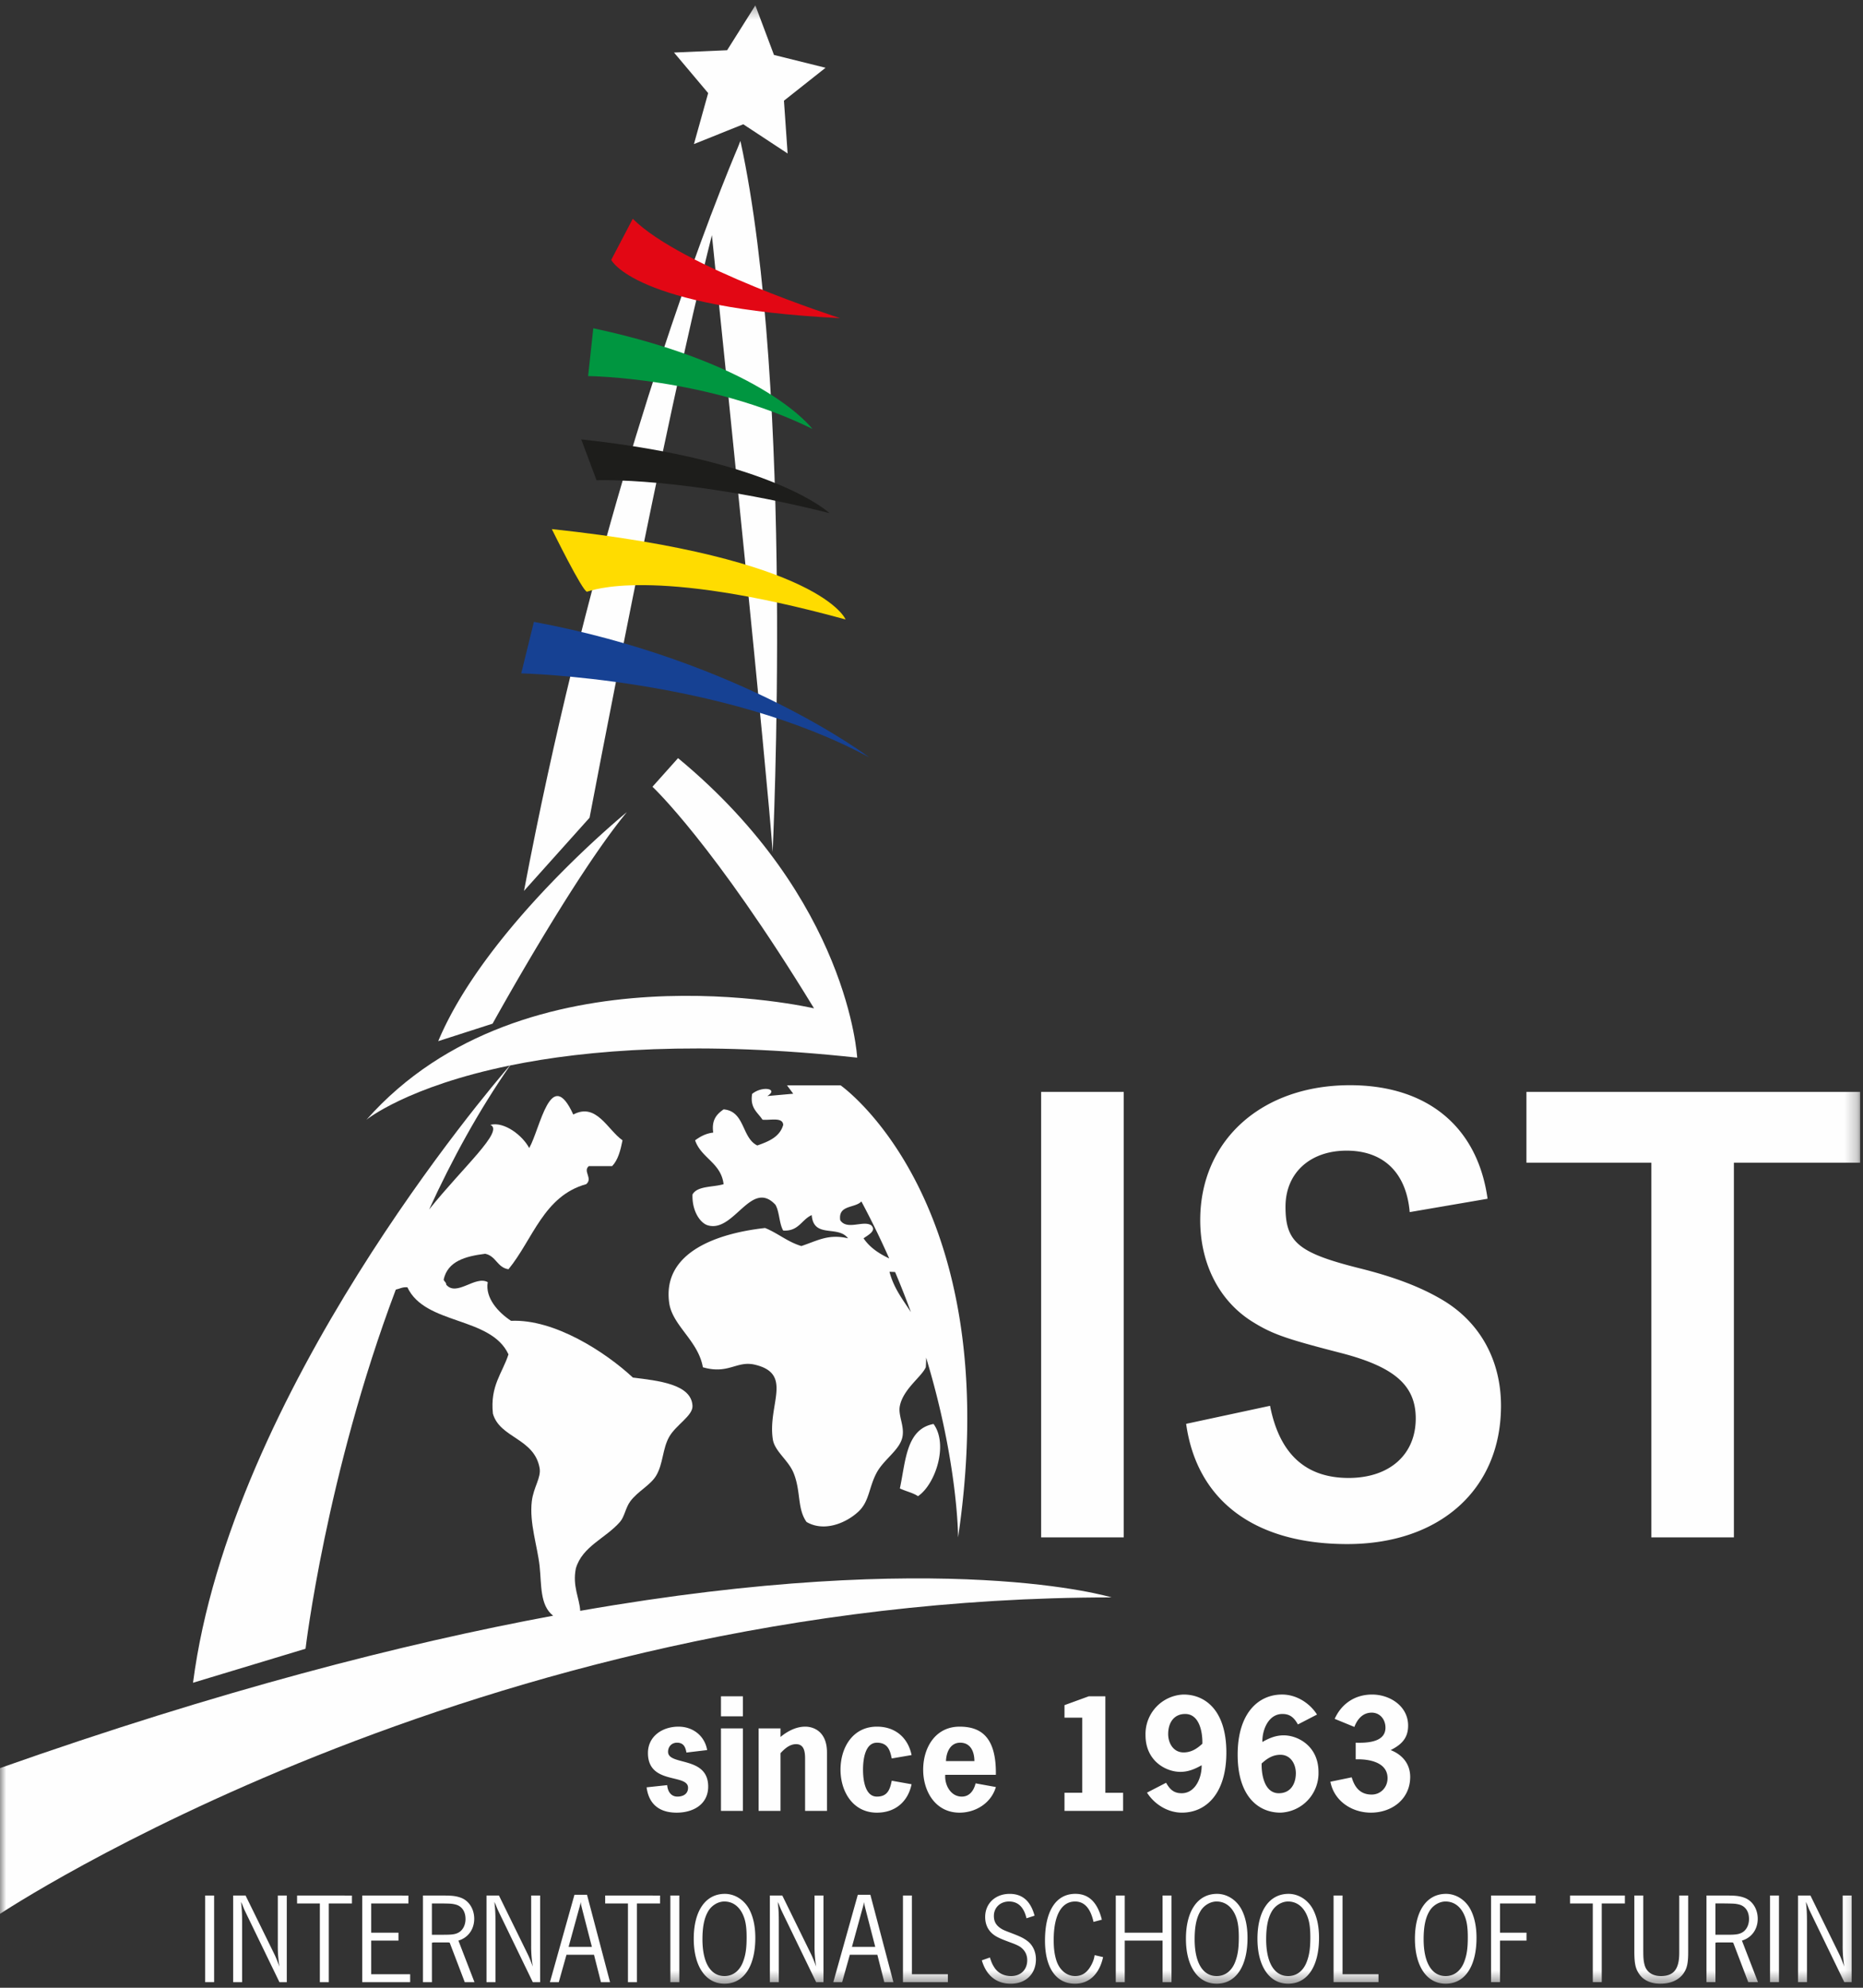
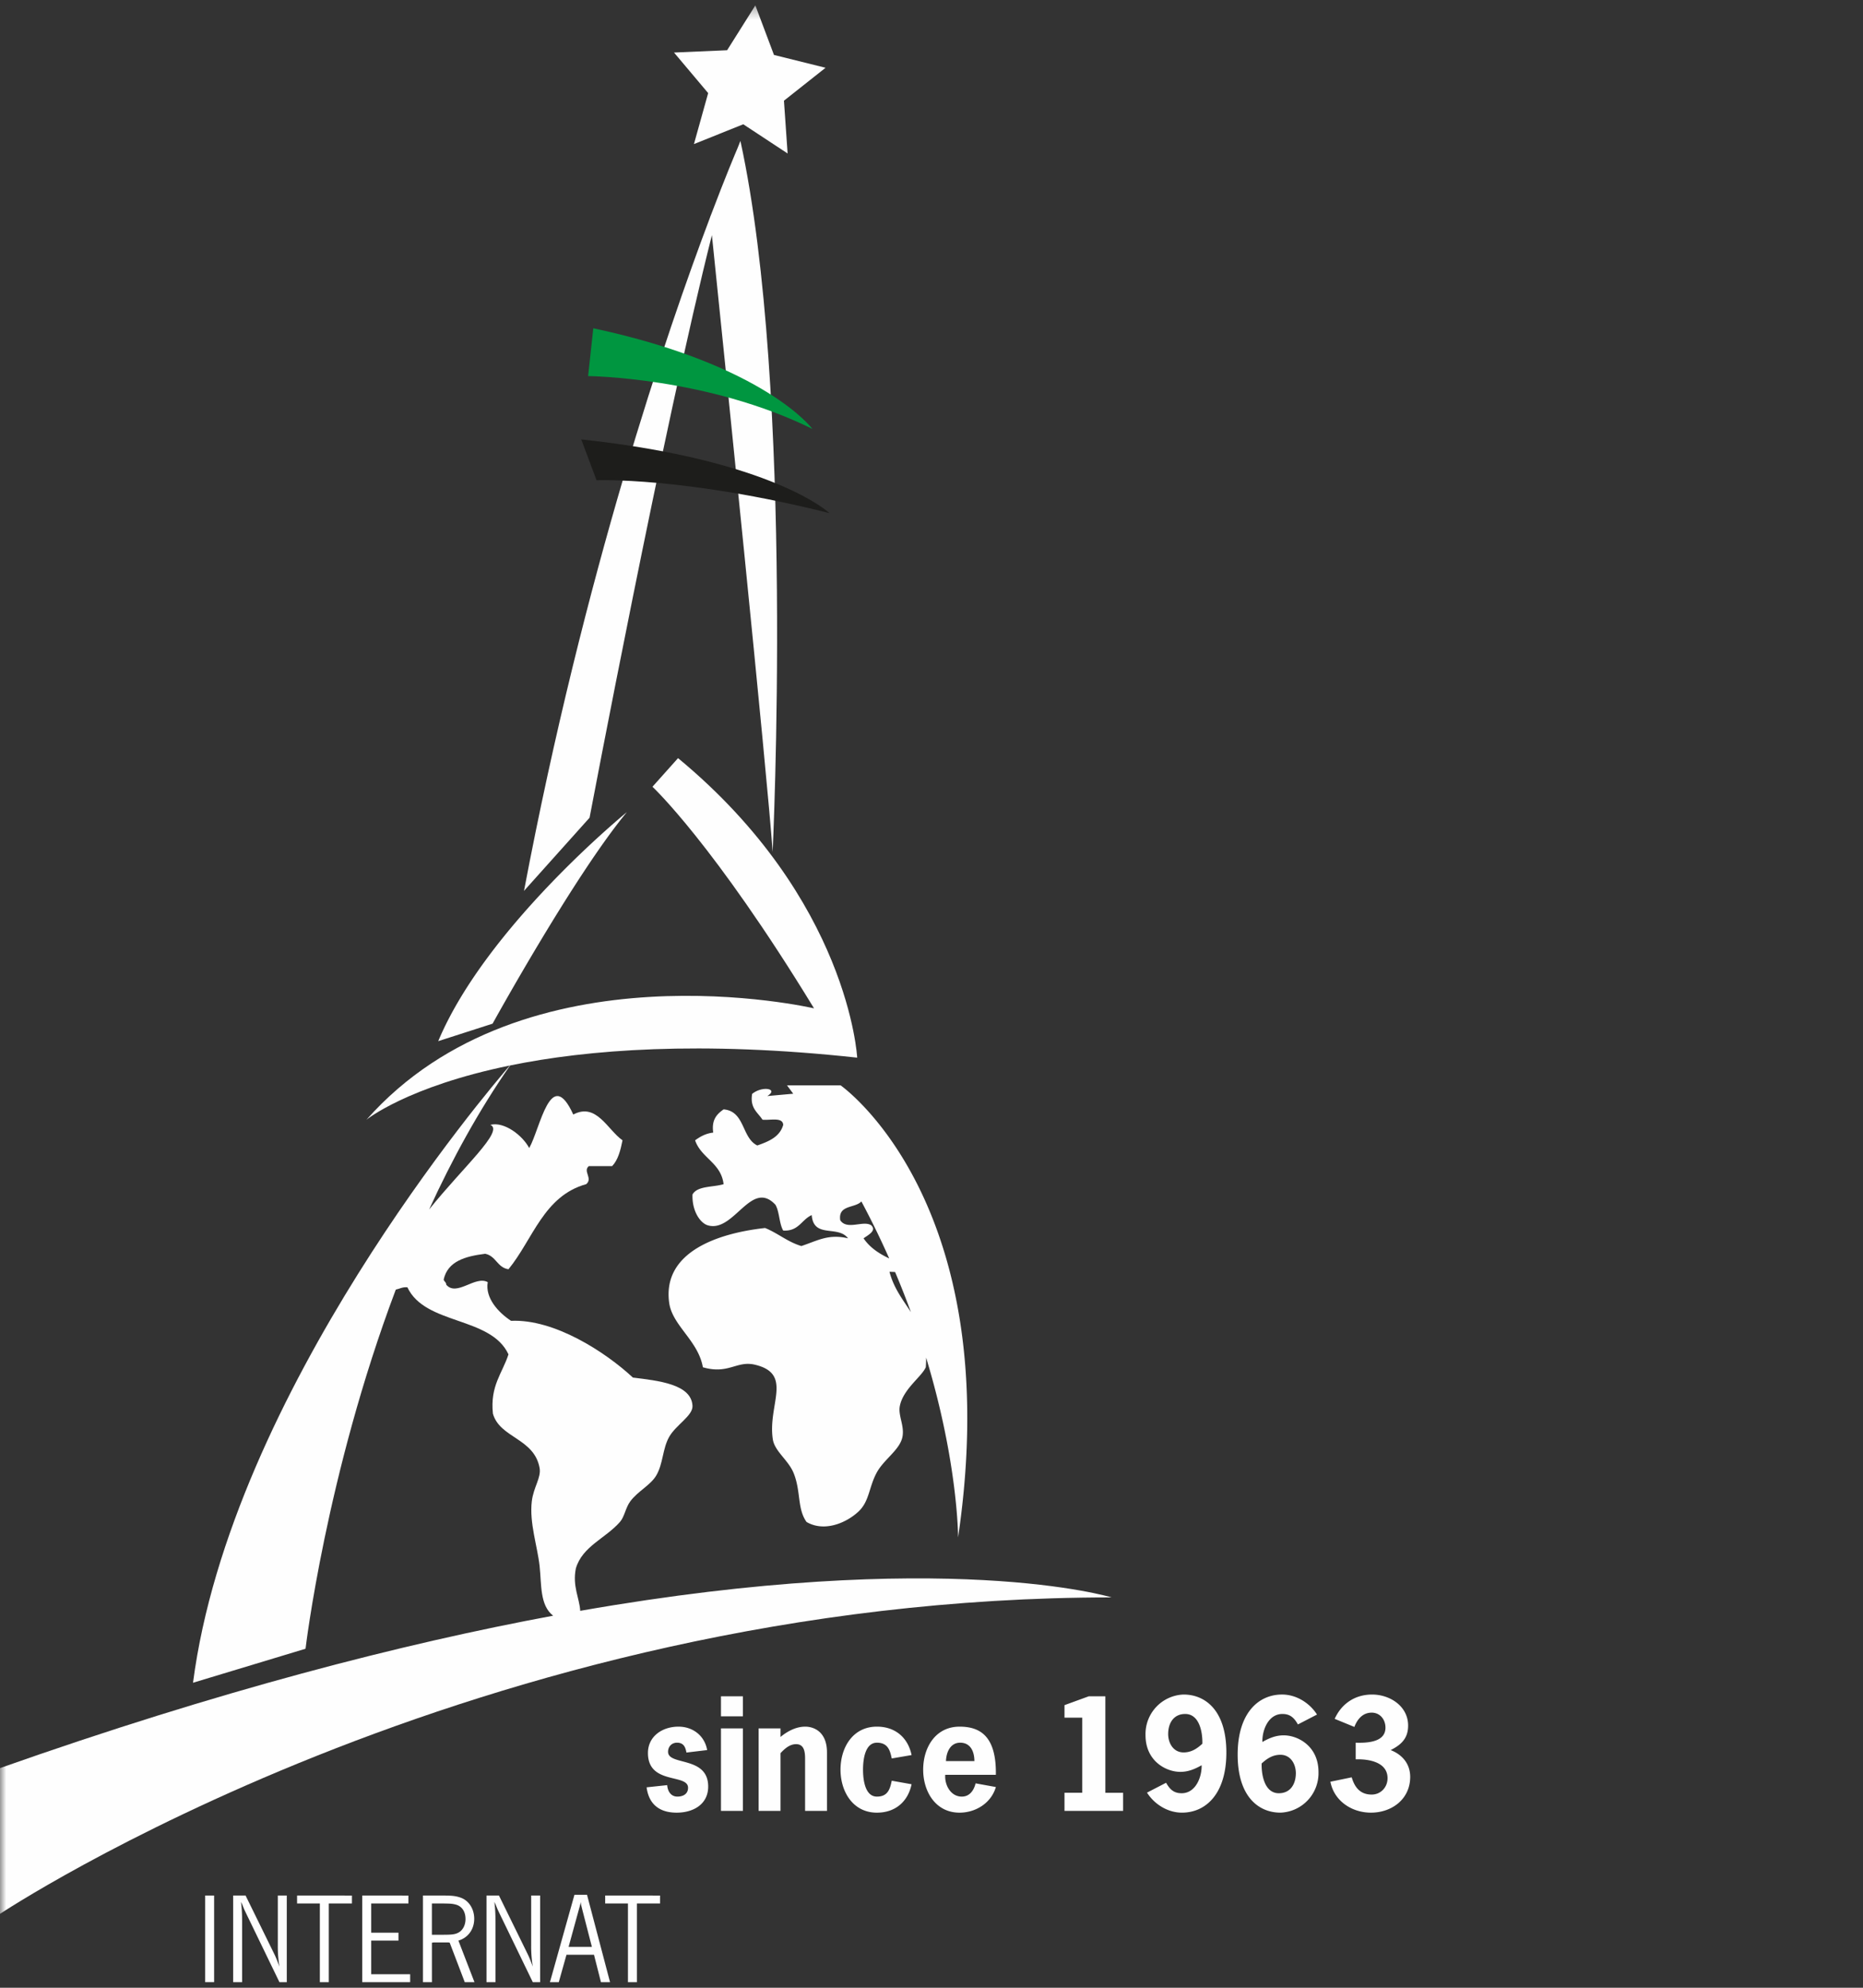
<svg xmlns="http://www.w3.org/2000/svg" xmlns:xlink="http://www.w3.org/1999/xlink" width="150" height="160" viewBox="0 0 150 160">
  <rect x="0" y="0" width="150" height="160" fill="#333333" stroke="none" />
  <title>Page 1</title>
  <defs>
    <path id="a" d="M0 159.568h149.767V.325H0z" />
  </defs>
  <g fill="none" fill-rule="evenodd">
    <path fill="#FEFEFE" d="M16.519 159.55h.721v-6.973h-.721z" />
    <g transform="translate(0 .108)">
      <path d="M23.09 159.442h-.591l-2.725-5.624c-.03-.073-.07-.146-.1-.21l-.09-.218-.08-.2c-.03-.073-.071-.135-.101-.219.07.554.09.92.09 1.704v4.767h-.72v-6.973h1l2.335 4.757c.13.272.26.606.39.962a9.961 9.961 0 0 1-.13-1.725v-3.994h.722v6.973zm5.247-6.972v.637h-1.863v6.335h-.721v-6.335h-1.834v-.638zm4.547 0v.637h-2.995v2.352h2.194v.638h-2.194v2.707h3.135v.638h-3.857v-6.973zm2.803 3.156c.672 0 .942-.03 1.192-.156.37-.178.602-.607.602-1.108 0-.617-.301-1.046-.812-1.172-.3-.073-.42-.073-1.152-.084h-.742v2.52h.912zm.04-3.157c.682 0 1.012.042 1.382.178.652.24 1.073.91 1.073 1.693 0 .847-.491 1.527-1.273 1.757l1.293 3.345h-.782l-1.212-3.177-.1-.022h-1.182l-.15.022v3.177h-.722v-6.973h1.673zm7.763 6.973h-.592l-2.724-5.624c-.03-.073-.07-.146-.1-.21l-.09-.218-.081-.2c-.03-.073-.07-.135-.1-.219.07.554.09.92.09 1.704v4.767h-.722v-6.973h1.003l2.334 4.757c.13.272.26.606.39.962a9.961 9.961 0 0 1-.13-1.725v-3.994h.721v6.973zm4.165-2.844l-.781-3.031c-.09-.355-.09-.377-.12-.576-.02.157-.03.179-.08.367l-.06.209-.833 3.031h1.874zm-2.665 2.844h-.711l1.973-7.035h1.012l1.854 7.035h-.732l-.56-2.205H45.61l-.62 2.205zm8.154-6.972v.637h-1.863v6.335h-.721v-6.335h-1.834v-.638z" fill="#FEFEFE" />
      <mask id="b" fill="#fff">
        <use xlink:href="#a" />
      </mask>
-       <path fill="#FEFEFE" mask="url(#b)" d="M53.974 159.442h.722v-6.973h-.722zm3.035-5.687c-.31.533-.451 1.244-.451 2.237 0 1.872.651 2.959 1.773 2.959.701 0 1.252-.44 1.523-1.223.19-.523.26-1.066.26-1.892 0-.92-.1-1.454-.36-1.956-.32-.606-.822-.93-1.433-.93-.511 0-1.042.324-1.312.805m3.306-.199c.33.617.5 1.38.5 2.321 0 2.3-.941 3.69-2.484 3.69-1.513 0-2.474-1.4-2.474-3.617 0-2.247.952-3.616 2.504-3.616.792 0 1.543.47 1.954 1.222m5.988 5.886h-.59l-2.725-5.624c-.03-.073-.07-.146-.1-.21l-.09-.218-.081-.2c-.03-.073-.07-.135-.1-.219.07.554.09.92.09 1.704v4.767h-.721v-6.973h1.002l2.334 4.757c.13.272.26.606.39.962a9.961 9.961 0 0 1-.13-1.725v-3.994h.721v6.973zm4.167-2.844l-.782-3.031c-.09-.355-.09-.377-.12-.576-.02.157-.03.179-.08.367l-.06.209-.832 3.031h1.873zm-2.666 2.844h-.71l1.973-7.035h1.011l1.854 7.035H71.2l-.56-2.205h-2.215l-.62 2.205zm5.619-.638h2.895v.638h-3.616v-6.973h.72zm9.224-4.505c-.21-.9-.681-1.35-1.403-1.35-.71 0-1.221.492-1.221 1.161 0 .482.2.795.64 1.057.14.083.32.156.711.303.712.272.992.397 1.293.617.47.324.741.888.741 1.516 0 1.17-.811 1.965-2.023 1.965-1.162 0-1.974-.66-2.334-1.882l.65-.23c.12.366.19.533.322.743.28.48.78.752 1.382.752.78 0 1.302-.512 1.302-1.275 0-.419-.17-.774-.511-1.036-.15-.115-.41-.24-.822-.386-.53-.199-.801-.304-1.061-.439-.65-.335-.992-.889-.992-1.62 0-1.089.821-1.861 1.974-1.861 1.021 0 1.682.574 2.003 1.756l-.651.209zm5.398.293c-.24-1.087-.732-1.642-1.482-1.642-1.103 0-1.724 1.119-1.724 3.095 0 .659.06 1.129.2 1.6.241.804.832 1.306 1.524 1.306.59 0 1.011-.303 1.342-.962.12-.24.19-.45.23-.721l.681.157c-.3 1.369-1.122 2.143-2.264 2.143-1.523 0-2.414-1.286-2.414-3.471 0-2.394.891-3.764 2.444-3.764 1.082 0 1.783.68 2.134 2.08l-.67.179zm2.514 4.85h-.722v-6.973h.722v2.99h3.045v-2.99h.721v6.973h-.721v-3.345h-3.045zm6.079-5.687c-.311.533-.451 1.244-.451 2.237 0 1.872.651 2.959 1.773 2.959.701 0 1.252-.44 1.522-1.223.19-.523.261-1.066.261-1.892 0-.92-.1-1.454-.36-1.956-.321-.606-.822-.93-1.433-.93-.511 0-1.042.324-1.312.805m3.306-.199c.33.617.5 1.38.5 2.321 0 2.3-.941 3.69-2.484 3.69-1.513 0-2.474-1.4-2.474-3.617 0-2.247.951-3.616 2.504-3.616.792 0 1.542.47 1.954 1.222m2.452.199c-.31.533-.45 1.244-.45 2.237 0 1.872.65 2.959 1.772 2.959.701 0 1.253-.44 1.523-1.223.19-.523.26-1.066.26-1.892 0-.92-.1-1.454-.36-1.956-.321-.606-.822-.93-1.432-.93-.512 0-1.043.324-1.313.805m3.306-.199c.33.617.5 1.38.5 2.321 0 2.3-.94 3.69-2.484 3.69-1.512 0-2.474-1.4-2.474-3.617 0-2.247.952-3.616 2.504-3.616.792 0 1.543.47 1.954 1.222m2.393 5.248h2.895v.638h-3.617v-6.973h.722zm6.98-5.049c-.311.533-.451 1.244-.451 2.237 0 1.872.651 2.959 1.773 2.959.701 0 1.252-.44 1.523-1.223.19-.523.26-1.066.26-1.892 0-.92-.1-1.454-.36-1.956-.32-.606-.822-.93-1.433-.93-.51 0-1.042.324-1.312.805m3.306-.199c.33.617.5 1.38.5 2.321 0 2.3-.941 3.69-2.484 3.69-1.513 0-2.474-1.4-2.474-3.617 0-2.247.952-3.616 2.504-3.616.792 0 1.543.47 1.954 1.222m5.257-1.086v.637h-2.865v2.352h2.134v.638h-2.134v3.345h-.721v-6.973zm7.19 0v.637h-1.863v6.335h-.721v-6.335h-1.833v-.638zm1.482 4.526c0 .523.03.784.11 1.077.16.564.642.878 1.312.878 1.032 0 1.473-.565 1.473-1.861v-4.62h.72v4.526c0 .93-.09 1.328-.38 1.746-.38.533-1.032.825-1.863.825-.741 0-1.333-.26-1.683-.752-.32-.45-.41-.868-.41-1.871v-4.475h.72v4.527zm6.72-1.37c.67 0 .941-.03 1.192-.156.37-.178.6-.607.6-1.108 0-.617-.3-1.046-.81-1.172-.301-.073-.421-.073-1.153-.084h-.74v2.52h.91zm.04-3.157c.68 0 1.012.042 1.382.178.652.24 1.072.91 1.072 1.693 0 .847-.491 1.527-1.272 1.757l1.292 3.345h-.782l-1.211-3.177-.1-.022h-1.182l-.15.022v3.177h-.723v-6.973h1.674zm3.444 6.973h.721v-6.973h-.721zm6.571 0h-.59l-2.726-5.624c-.03-.073-.07-.146-.1-.21l-.09-.218-.08-.2c-.03-.073-.07-.135-.1-.219.07.554.09.92.09 1.704v4.767h-.722v-6.973h1.002l2.334 4.757c.13.272.26.606.391.962a9.961 9.961 0 0 1-.13-1.725v-3.994h.72v6.973zm-76.633-39.741c.468.227 1.046.344 1.461.623 1.396-.944 2.467-4.144 1.252-5.812-2.224.416-2.242 3.028-2.713 5.189m11.375 3.941h6.649v-35.86h-6.649zm32.27-19.14c-1.73-1.021-3.839-1.828-6.65-2.527-4.918-1.236-5.945-2.096-5.945-4.946 0-2.742 2-4.517 4.92-4.517 2.972 0 4.81 1.775 5.08 4.947l6.27-1.075c-.81-5.807-4.864-9.14-11.08-9.14-7.137 0-12.056 4.462-12.056 10.86 0 3.495 1.514 6.452 4.109 8.119 1.621 1.021 2.649 1.397 7.027 2.526 4.486 1.13 6.216 2.635 6.216 5.323 0 2.903-2.107 4.785-5.405 4.785-3.46 0-5.568-1.935-6.325-5.807l-6.756 1.452c.864 6.183 5.513 9.678 12.973 9.678 7.46 0 12.378-4.409 12.378-11.13 0-3.71-1.73-6.774-4.756-8.548m6.804-16.72v5.699h10.055v30.161h6.649V93.481h10.162v-5.7z" />
      <path d="M46.717 129.552c-.054-1-.644-1.987-.351-3.416.524-1.78 2.376-2.404 3.548-3.736.38-.434.447-1.14.834-1.661.618-.83 1.621-1.29 2.087-2.075.565-.953.502-2.156 1.044-3.114.547-.968 1.912-1.701 1.878-2.491-.077-1.754-2.75-2.03-4.8-2.283-2.216-2.06-6.33-4.728-9.809-4.566-1.02-.67-2.098-1.834-1.878-3.114-.995-.565-2.494 1.193-3.34.207.001-.208-.168-.246-.208-.414.324-1.478 1.734-1.874 3.34-2.077.876.167.969 1.112 1.878 1.246 1.968-2.401 2.83-5.902 6.26-6.85.557-.465-.294-1.04.21-1.453h1.877c.477-.495.673-1.269.835-2.075-1.223-.867-2.107-3.063-3.965-2.076-1.82-3.987-2.653 1.126-3.548 2.698-.525-1.002-2.003-2.155-3.13-1.868 1.148.476-2.194 3.4-4.927 6.81 1.843-4.026 4.002-7.976 6.522-11.591 6.232-1.275 15.297-2 27.943-.627 0 0-.65-12.722-14.424-24.11l-2.06 2.304s4.92 4.578 13.009 17.837c0 0-23.298-5.44-36.033 8.962 0 0 3.266-2.664 11.54-4.361-1.628 1.877-22.467 26.306-25.508 49.683l9.06-2.737s1.65-14.018 7.267-28.908c.263-.048.544-.227.933-.185 1.443 3.061 6.71 2.32 8.139 5.397-.488 1.52-1.493 2.528-1.253 4.774.56 1.968 3.31 1.963 3.757 4.359.148.796-.49 1.549-.626 2.698-.205 1.725.448 3.598.626 5.19.167 1.491.003 3.17 1.092 4.016-12.16 2.257-26.943 6.057-44.536 12.266v11.735s38.275-25.474 89.5-25.474c0 0-13.303-4.08-42.783 1.08" fill="#FEFEFE" mask="url(#b)" />
      <path d="M71.618 102.265c.144-.001.301.01.451.016.466 1.1.889 2.178 1.273 3.228-.65-1.005-1.384-1.93-1.724-3.244zm-2.087-2.697c.351-.259 1.066-.604.626-1.039-.624-.447-1.951.418-2.504-.415-.19-1.257 1.188-.956 1.702-1.514a69.821 69.821 0 0 1 2.24 4.588c-.833-.396-1.572-.886-2.064-1.62zm-6.166-12.313c.17.225.336.449.502.674l-2.089.187c.947-.579-.38-.856-1.22-.173-.189 1.155.455 1.485.834 2.077.63.064 1.623-.231 1.67.414-.276.972-1.163 1.335-2.088 1.66-1.265-.61-.982-2.759-2.713-2.905-.529.373-.985.818-.835 1.868-.62.074-1.058.33-1.46.623.496 1.443 2.085 1.8 2.295 3.529-.849.261-2.104.12-2.504.83-.05 1.317.612 2.312 1.252 2.49 2.106.584 3.477-3.76 5.427-1.66.33.57.294 1.506.625 2.075 1.256.074 1.474-.886 2.296-1.245.145 1.908 2.114.784 2.922 1.869-1.587-.375-2.475.2-3.757.622-1.12-.338-1.883-1.033-2.921-1.453-3.966.438-8.274 2.008-7.722 6.02.253 1.841 2.335 3.037 2.713 5.19 2.054.598 2.718-.548 4.174-.209 3.14.732 1.023 3.229 1.46 6.02.15.954 1.25 1.668 1.67 2.698.604 1.482.279 2.873 1.044 3.944 1.389.815 3.144.122 4.173-.83.884-.818.837-1.937 1.461-3.114.582-1.097 1.881-1.85 2.087-2.906.177-.903-.365-1.71-.209-2.49.274-1.364 1.757-2.35 2.088-3.114a7.52 7.52 0 0 0 .024-.782c2.584 8.513 2.577 14.478 2.577 14.478 3.99-27.014-9.46-36.387-9.46-36.387h-4.316zM50.474 65.262s-11.328 9.218-15.19 18.436l4.377-1.408s6.582-11.936 10.813-17.028" fill="#FEFEFE" mask="url(#b)" />
      <path d="M47.469 65.713s5.99-31.617 9.85-46.893c.79 7.672 4.493 43.694 4.89 49.642 0 0 1.783-37.126-2.594-57.227l-.229.576c-.2.47-.973 2.302-2.121 5.33l-.096.24.002.01c-3.454 9.14-10.14 28.67-14.98 54.21l5.278-5.888z" fill="#FEFEFE" mask="url(#b)" />
-       <path d="M50.948 17.501l-1.734 3.309s1.802 3.854 18.43 4.692c0 0-12.783-4.086-16.696-8" fill="#E20714" mask="url(#b)" />
      <path d="M47.77 26.315l-.418 3.849s9.62.086 18.055 4.252c0 0-3.78-5.14-17.637-8.1" fill="#009640" mask="url(#b)" />
      <path d="M46.8 35.261l1.23 3.289s7.016-.299 18.759 2.645c0 0-4.51-4.272-19.99-5.934" fill="#1D1D1B" mask="url(#b)" />
-       <path d="M44.43 42.48s2.513 5.11 2.838 5.039c.325-.07 5.094-2.081 20.814 2.235 0 0-1.898-4.94-23.653-7.275" fill="#FFDC00" mask="url(#b)" />
-       <path d="M42.987 49.95l-1.02 4.145s16.214.372 28.022 6.763c0 0-10.288-7.814-27.002-10.909" fill="#164193" mask="url(#b)" />
      <path fill="#FEFEFE" mask="url(#b)" d="M60.817.325l1.5 3.99 4.153 1.032-3.35 2.651.295 4.248-3.57-2.35-3.972 1.593 1.145-4.104-2.75-3.264 4.277-.186zM55.269 140.96c-.084-.462-.239-.793-.763-.793-.418 0-.716.308-.716.735 0 1.138 3.23.308 3.23 2.798 0 1.411-1.18 2.099-2.538 2.099-1.371 0-2.241-.665-2.42-2.04l1.657-.177c.035.474.286.924.823.924.44 0 .857-.201.857-.71 0-1.163-3.23-.214-3.23-2.8 0-1.34 1.156-2.121 2.456-2.121 1.168 0 2.11.734 2.312 1.885l-1.668.2zm2.781 4.697h1.763v-6.64h-1.764v6.64zm0-7.612h1.763v-1.613h-1.764v1.613zm4.792 1.66c.56-.462 1.253-.83 1.991-.83.728 0 1.752.438 1.752 2.074v4.708h-1.763v-3.996c0-.534.036-1.376-.727-1.376-.513 0-.919.368-1.253.724v4.648h-1.764v-6.64h1.764v.688zm10.554 3.805c-.286 1.388-1.299 2.289-2.79 2.289-1.942 0-2.932-1.707-2.932-3.463 0-1.766.978-3.462 2.933-3.462 1.49 0 2.503.901 2.79 2.288l-1.598.274c-.132-.629-.299-1.269-1.192-1.269-.954 0-1.12 1.34-1.12 2.17 0 .83.166 2.169 1.12 2.169.893 0 1.06-.64 1.192-1.28l1.597.285zm5.058-1.86c0-.748-.298-1.483-1.144-1.483-.799 0-1.12.77-1.145 1.482h2.289zm-2.348 1.102c-.06.806.429 1.754 1.335 1.754.632 0 .977-.51 1.108-1.067l1.634.296c-.382 1.316-1.658 2.064-2.921 2.064-1.943 0-2.932-1.708-2.932-3.462 0-1.767.977-3.462 2.932-3.462 1.68 0 2.968.794 2.92 3.877h-4.076zm12.892 1.446h1.43v1.459h-4.72v-1.46h1.43v-6.045h-1.43v-1.008l1.954-.712h1.336zm6.428-6.343c-.941 0-1.37.747-1.37 1.613 0 .734.417 1.481 1.24 1.481.619 0 1.072-.296 1.513-.699.024-.901-.226-2.395-1.383-2.395zm-1.537 5.537c.298.521.607.842 1.252.842 1.132 0 1.633-1.305 1.609-2.253-.548.308-1.073.533-1.717.533-1.144 0-2.801-.865-2.801-2.952a3.18 3.18 0 0 1 3.063-3.272c1.74 0 3.446 1.268 3.446 4.67 0 3.298-1.634 4.838-3.577 4.838-1.144 0-2.217-.675-2.813-1.612l1.538-.794zm9.076.842c.94 0 1.37-.748 1.37-1.613 0-.736-.417-1.482-1.24-1.482-.62 0-1.073.297-1.514.7-.023.9.227 2.395 1.384 2.395zm1.537-5.537c-.298-.522-.607-.842-1.252-.842-1.132 0-1.633 1.304-1.609 2.252.548-.308 1.073-.533 1.717-.533 1.144 0 2.801.866 2.801 2.953a3.18 3.18 0 0 1-3.064 3.271c-1.74 0-3.445-1.268-3.445-4.672 0-3.295 1.633-4.836 3.577-4.836 1.144 0 2.217.676 2.813 1.612l-1.538.795zm4.653 1.47c.87.024 2.396-.012 2.396-1.21 0-.664-.441-1.21-1.108-1.21-.716 0-1.157.523-1.395 1.15l-1.586-.65c.56-1.234 1.646-1.957 3.016-1.957 1.419 0 2.897.925 2.897 2.501 0 1.02-.549 1.541-1.406 1.97.941.366 1.573 1.113 1.573 2.156 0 1.803-1.49 2.881-3.16 2.881-1.537 0-2.967-.936-3.265-2.49l1.716-.355c.239.818.692 1.388 1.61 1.388.727 0 1.276-.582 1.276-1.317 0-1.316-1.55-1.553-2.564-1.518v-1.339z" />
    </g>
  </g>
</svg>